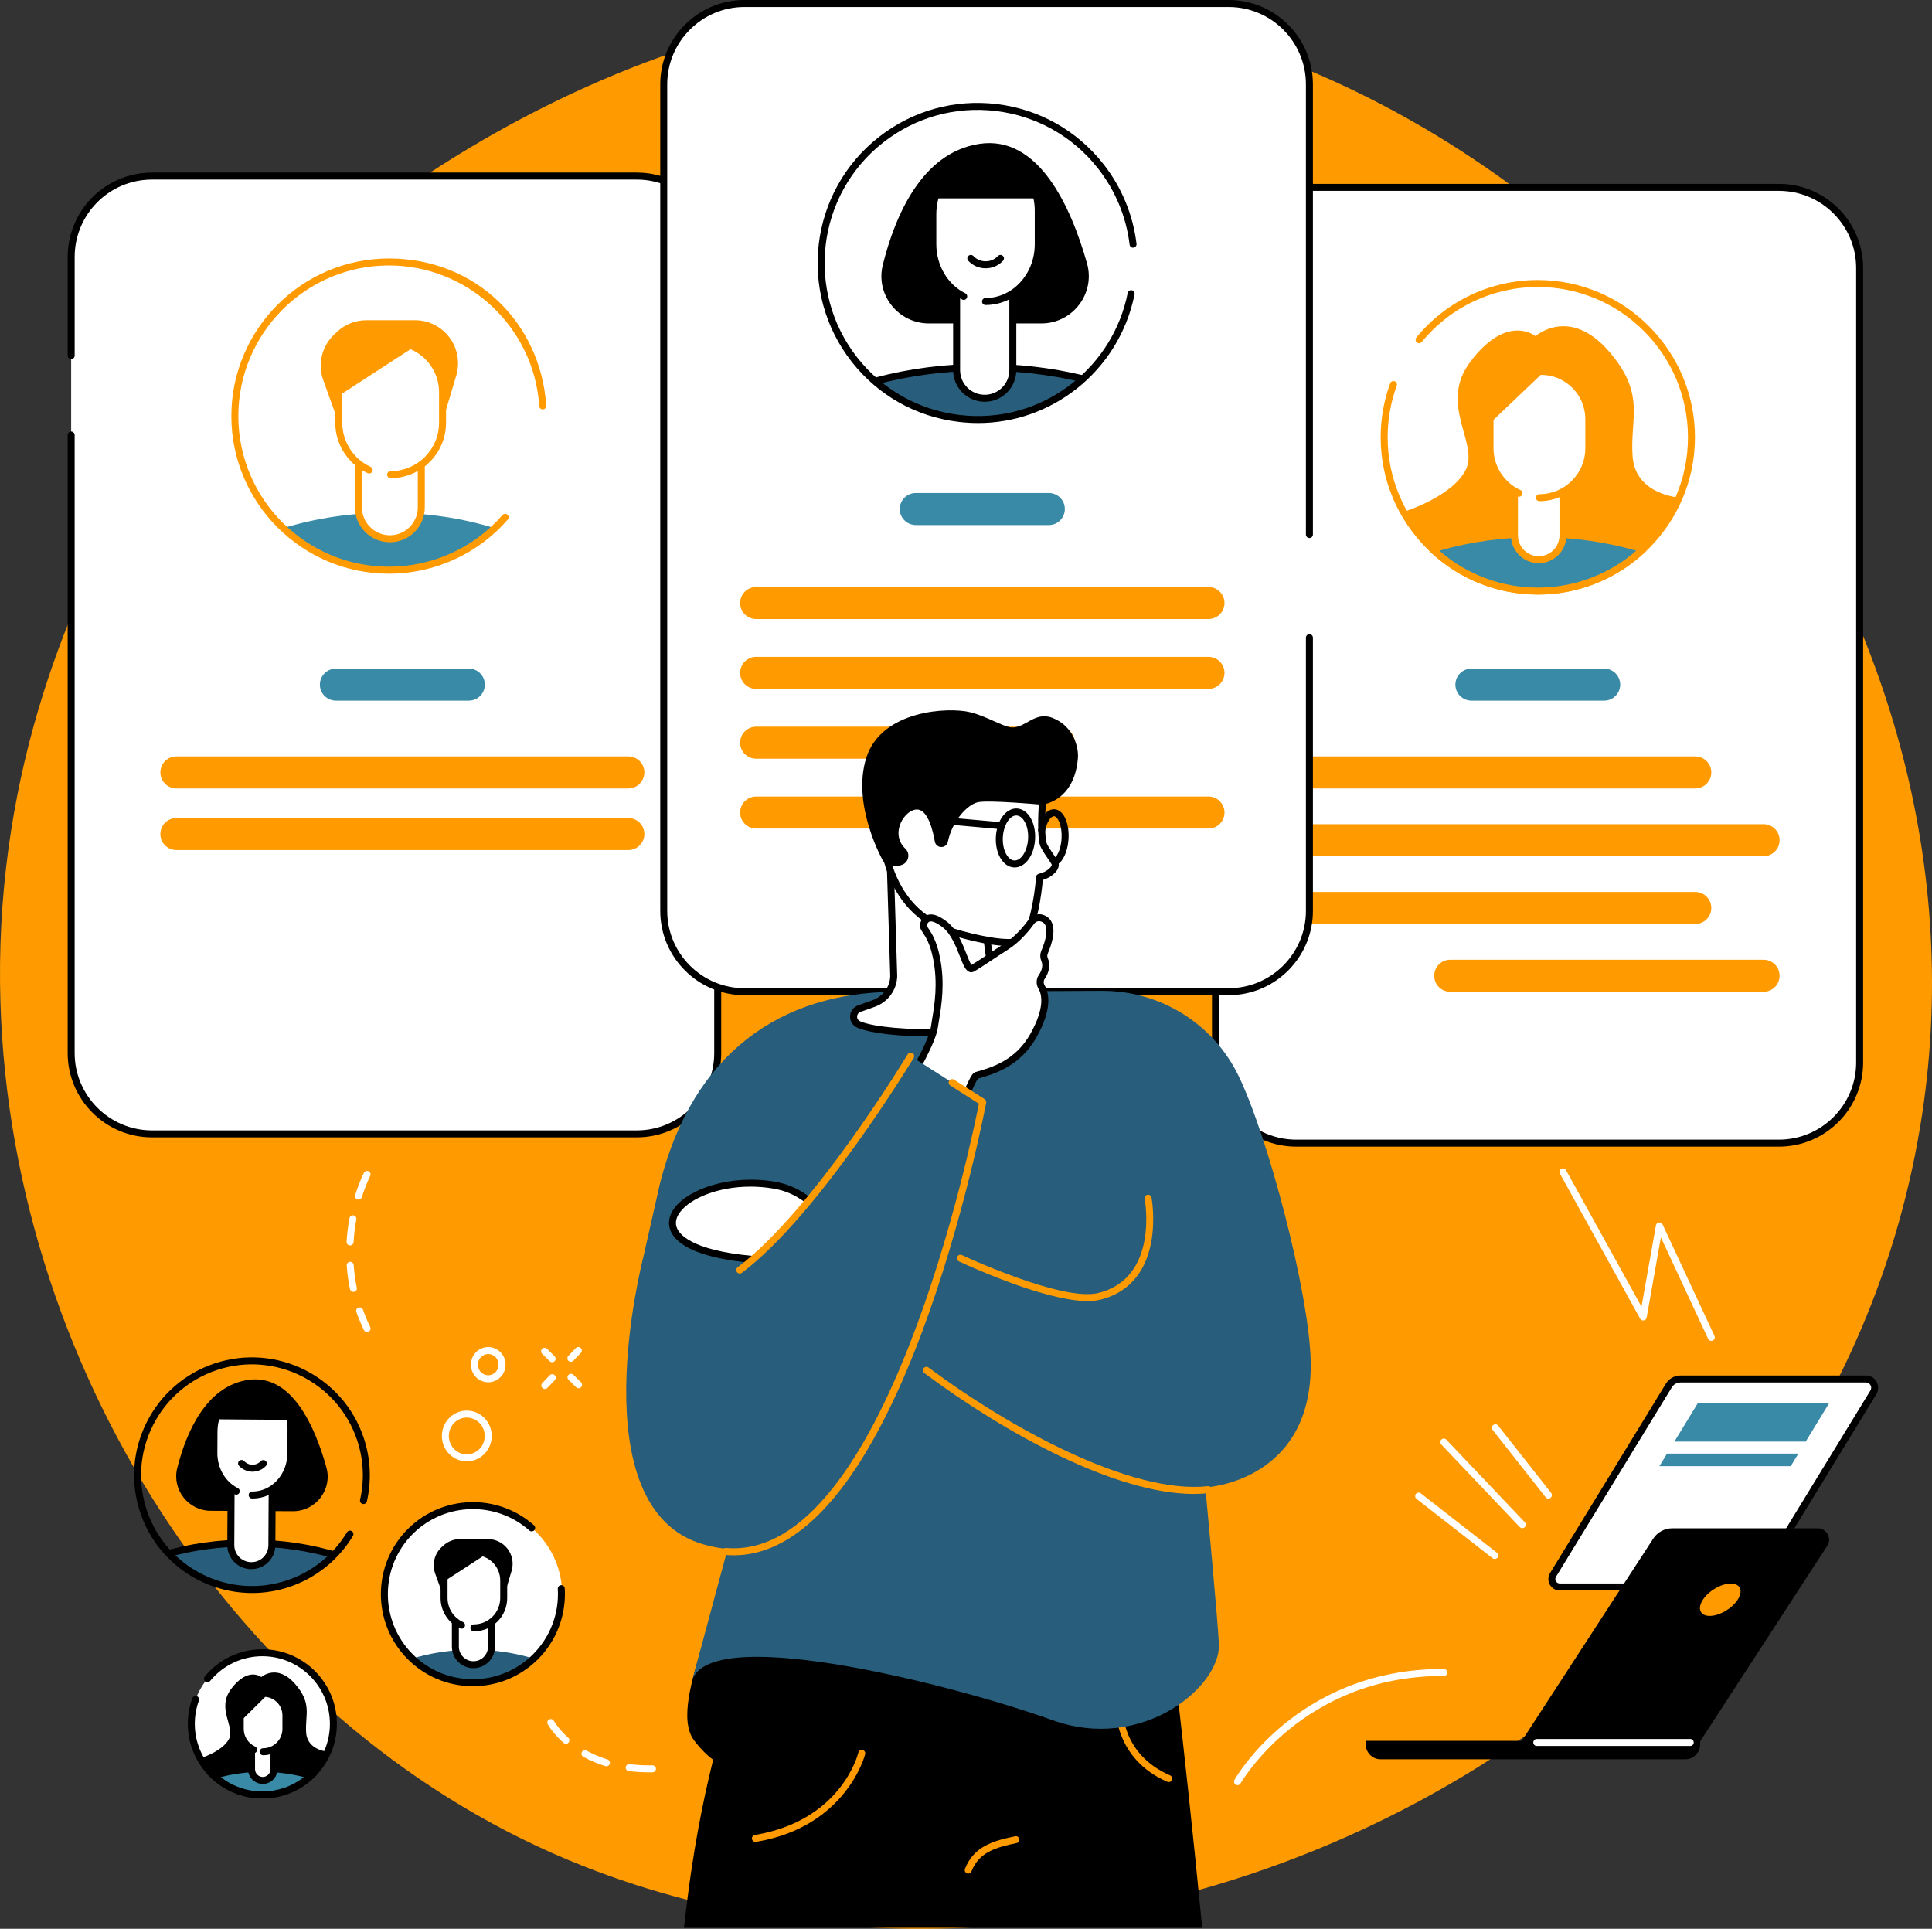
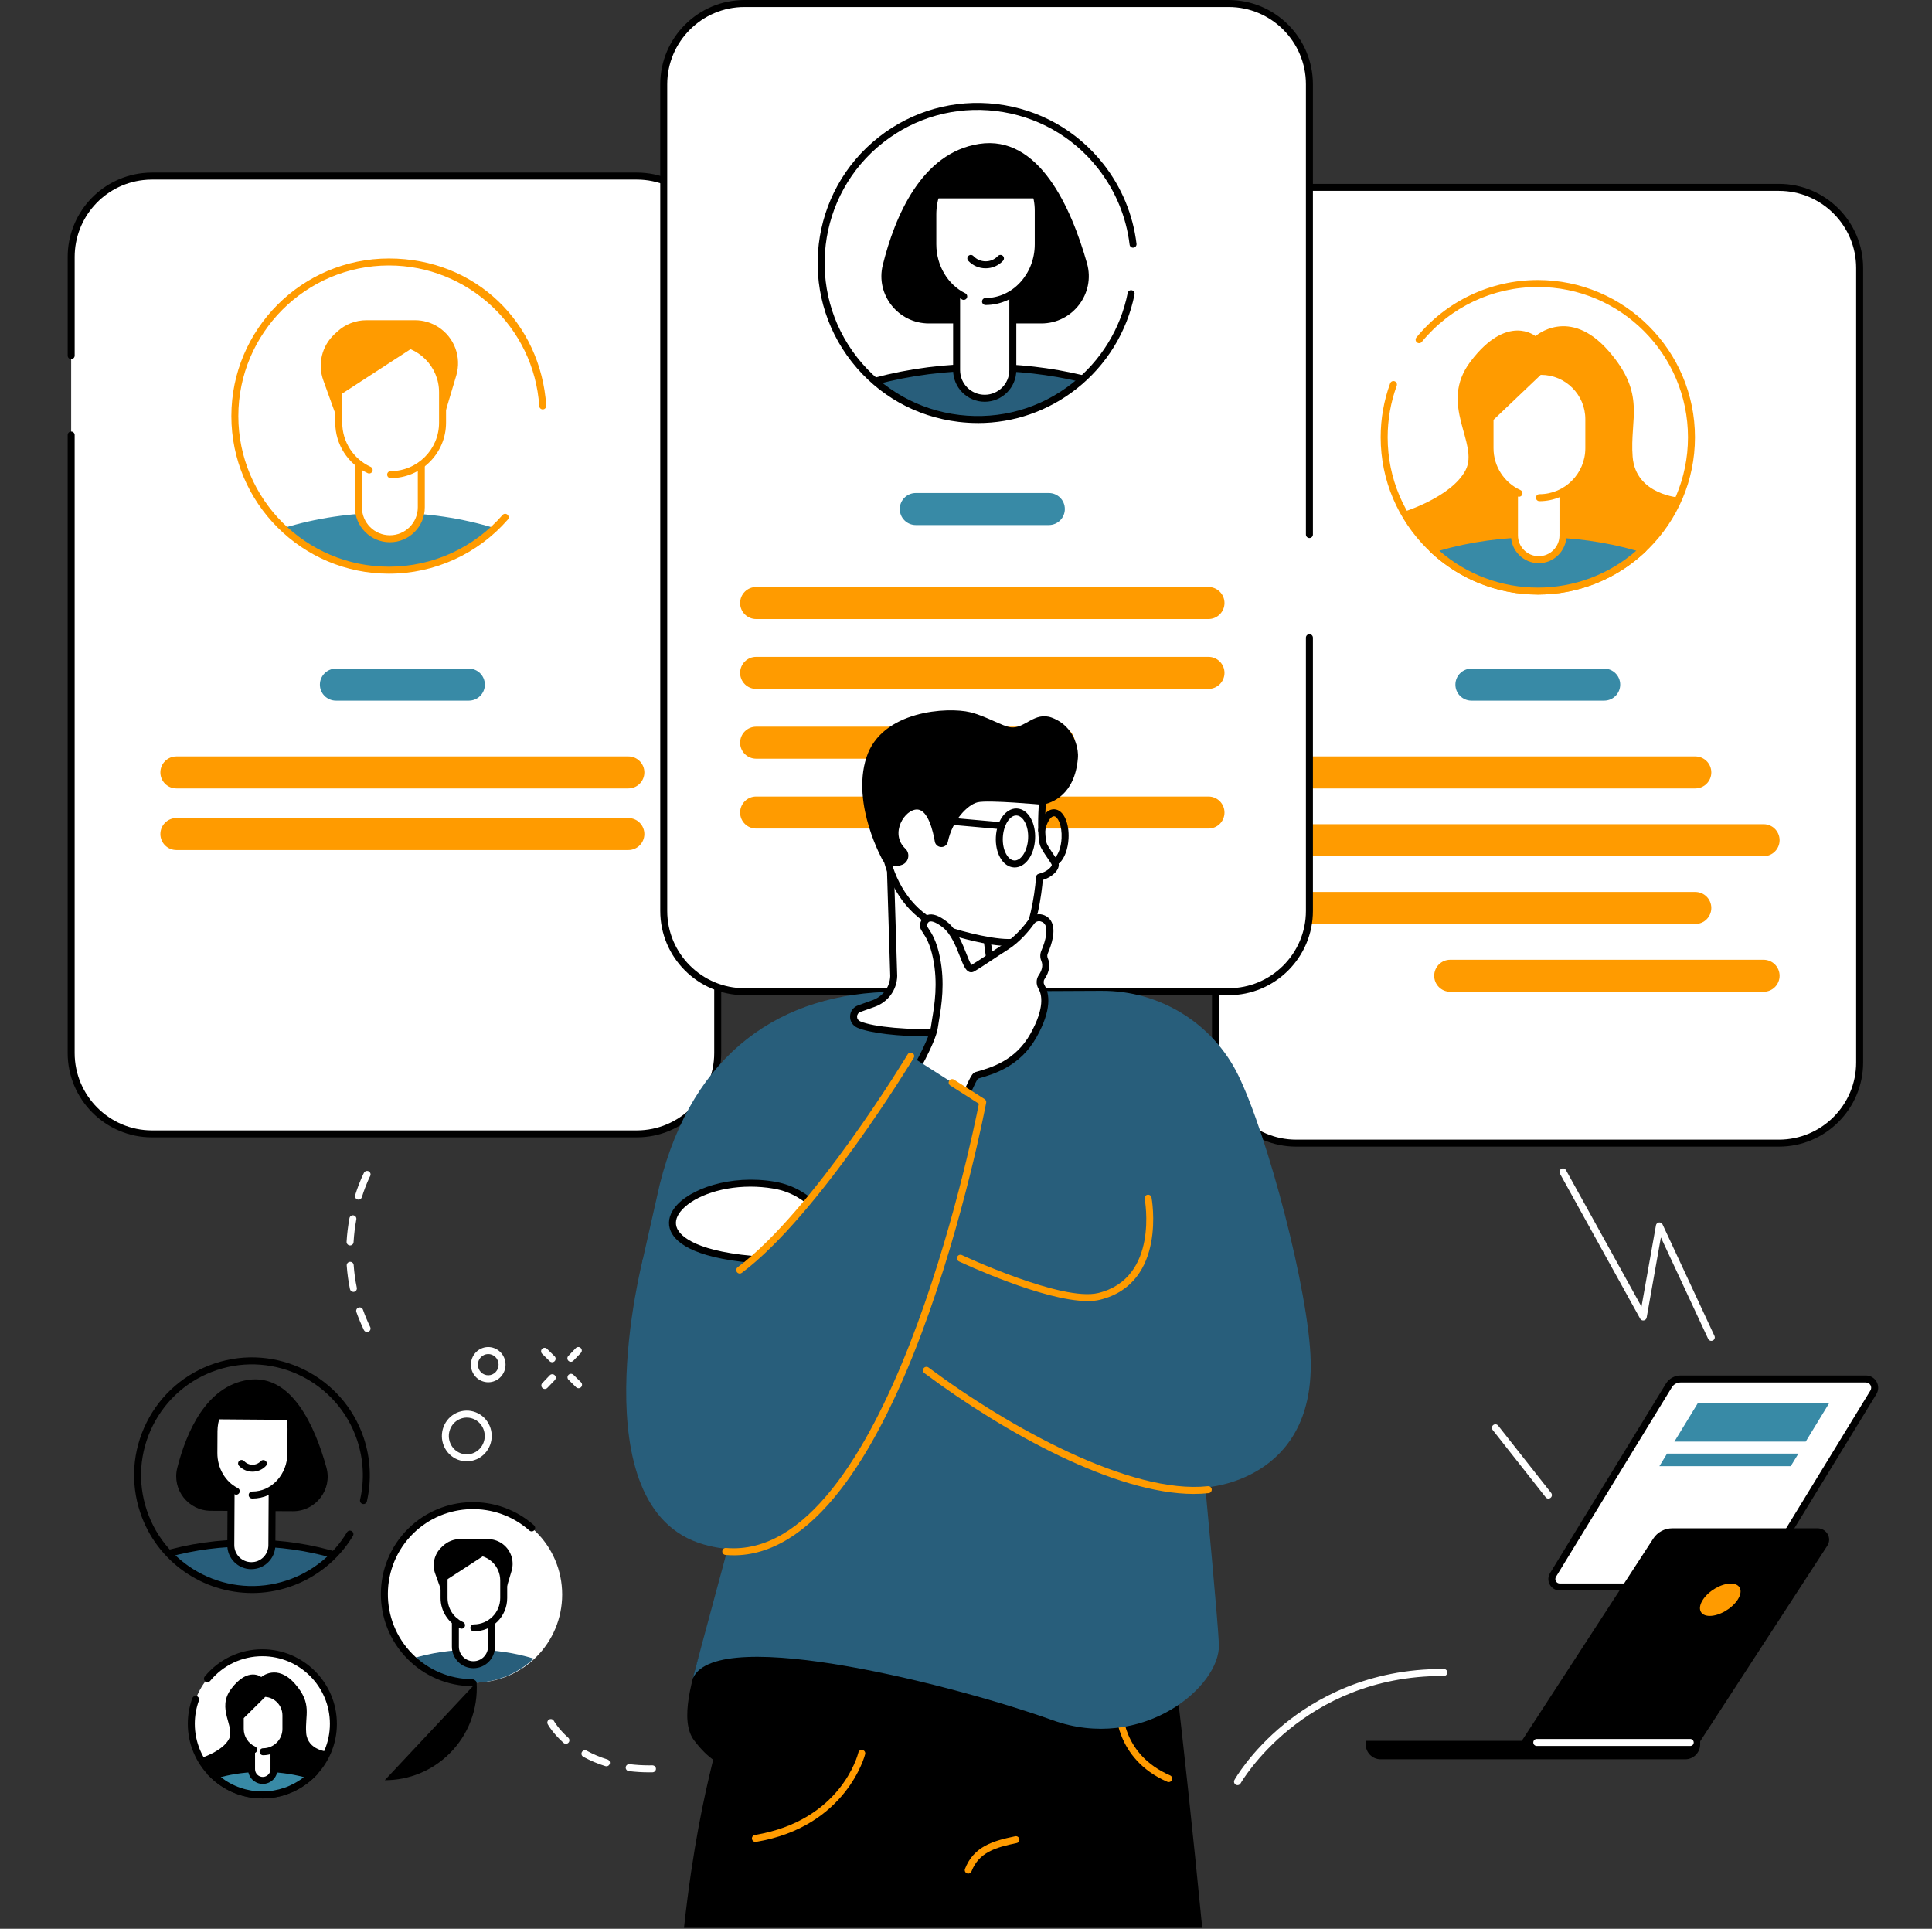
<svg xmlns="http://www.w3.org/2000/svg" id="Ebene_2" data-name="Ebene 2" viewBox="0 0 1360.73 1358.4">
  <rect x="0" y="0" width="1360.73" height="1358.4" fill="#333333" stroke="none" />
  <defs>
    <style> .cls-1 { clip-path: url(#clippath-11); } .cls-2 { clip-path: url(#clippath-2); } .cls-3 { clip-path: url(#clippath-13); } .cls-4, .cls-5, .cls-6, .cls-7, .cls-8, .cls-9 { stroke-width: 0px; } .cls-5 { fill: #388aa6; } .cls-10 { clip-path: url(#clippath-6); } .cls-6 { fill: none; } .cls-11 { clip-path: url(#clippath-7); } .cls-12 { clip-path: url(#clippath-1); } .cls-13 { clip-path: url(#clippath-4); } .cls-14 { clip-path: url(#clippath-12); } .cls-7 { fill: #fff; } .cls-8 { fill: #ff9b00; } .cls-15 { clip-path: url(#clippath-9); } .cls-16 { clip-path: url(#clippath); } .cls-17 { clip-path: url(#clippath-3); } .cls-9 { fill: #285e7b; } .cls-18 { clip-path: url(#clippath-8); } .cls-19 { clip-path: url(#clippath-5); } .cls-20 { clip-path: url(#clippath-10); } </style>
    <clipPath id="clippath">
      <rect class="cls-6" x="113.28" y="1086.41" width="126.62" height="33.15" />
    </clipPath>
    <clipPath id="clippath-1">
      <path class="cls-6" d="m177.81,1119.1c-44.58,0-80.71-36.13-80.71-80.71s36.14-80.71,80.71-80.71,80.71,36.14,80.71,80.71-36.14,80.71-80.71,80.71Z" />
    </clipPath>
    <clipPath id="clippath-2">
      <rect class="cls-6" x="108.51" y="1084.18" width="135.84" height="35.38" />
    </clipPath>
    <clipPath id="clippath-3">
      <path class="cls-6" d="m177.81,1119.1c-44.58,0-80.71-36.13-80.71-80.71s36.14-80.71,80.71-80.71,80.71,36.14,80.71,80.71-36.14,80.71-80.71,80.71Z" />
    </clipPath>
    <clipPath id="clippath-4">
      <rect class="cls-6" x="124.1" y="971.35" width="106.89" height="93.53" />
    </clipPath>
    <clipPath id="clippath-5">
      <path class="cls-6" d="m177.81,1119.1c-44.58,0-80.71-36.13-80.71-80.71s36.14-80.71,80.71-80.71,80.71,36.14,80.71,80.71-36.14,80.71-80.71,80.71Z" />
    </clipPath>
    <clipPath id="clippath-6">
      <rect class="cls-6" x="150.6" y="999.58" width="54.41" height="103.15" />
    </clipPath>
    <clipPath id="clippath-7">
      <path class="cls-6" d="m177.81,1119.1c-44.58,0-80.71-36.13-80.71-80.71s36.14-80.71,80.71-80.71,80.71,36.14,80.71,80.71-36.14,80.71-80.71,80.71Z" />
    </clipPath>
    <clipPath id="clippath-8">
      <rect class="cls-6" x="159.93" y="1046.32" width="34.66" height="59.39" />
    </clipPath>
    <clipPath id="clippath-9">
      <path class="cls-6" d="m177.81,1119.1c-44.58,0-80.71-36.13-80.71-80.71s36.14-80.71,80.71-80.71,80.71,36.14,80.71,80.71-36.14,80.71-80.71,80.71Z" />
    </clipPath>
    <clipPath id="clippath-10">
      <rect class="cls-6" x="167.15" y="1027.76" width="20.77" height="8.91" />
    </clipPath>
    <clipPath id="clippath-11">
      <path class="cls-6" d="m177.81,1119.1c-44.58,0-80.71-36.13-80.71-80.71s36.14-80.71,80.71-80.71,80.71,36.14,80.71,80.71-36.14,80.71-80.71,80.71Z" />
    </clipPath>
    <clipPath id="clippath-12">
      <rect class="cls-6" x="147.93" y="975.06" width="59.98" height="80.51" />
    </clipPath>
    <clipPath id="clippath-13">
      <path class="cls-6" d="m177.81,1119.1c-44.58,0-80.71-36.13-80.71-80.71s36.14-80.71,80.71-80.71,80.71,36.14,80.71,80.71-36.14,80.71-80.71,80.71Z" />
    </clipPath>
  </defs>
  <g id="Ebene_1-2" data-name="Ebene 1">
-     <path class="cls-8" d="m791.85,10.45C476.3-47.71,235.94,169.72,218.12,186.37,189.87,212.77-8.93,404.88.31,706.17c8.15,265.5,174.28,514.82,410.49,608.08,377.51,149.05,870.11-93.03,941.5-520.12C1413.68,426.86,1131.07,72.97,791.85,10.45" />
    <path class="cls-7" d="m50.12,741.59c0,31.47,25.51,56.97,56.97,56.97h341.42c31.47,0,56.97-25.51,56.97-56.97V180.98c0-31.47-25.5-56.97-56.97-56.97,0,0-345.92.14-348.12.39-28.31,3.32-50.27,27.39-50.27,56.58v560.61" />
    <path class="cls-4" d="m448.52,801.02H107.09c-32.77,0-59.43-26.65-59.43-59.43v-435.21c0-1.35,1.1-2.46,2.46-2.46s2.46,1.1,2.46,2.46v435.21c0,30.06,24.45,54.52,54.51,54.52h341.43c30.05,0,54.51-24.45,54.51-54.52V180.98c0-30.06-24.45-54.51-54.51-54.51H107.09c-2.15,0-4.3.12-6.4.37-27.43,3.21-48.1,26.49-48.1,54.14v69.48c0,1.35-1.1,2.46-2.46,2.46s-2.46-1.1-2.46-2.46v-69.48c0-30.15,22.55-55.52,52.45-59.03,2.29-.27,4.64-.41,6.98-.41h341.43c32.77,0,59.43,26.66,59.43,59.43v560.61c0,32.78-26.66,59.43-59.43,59.43" />
    <path class="cls-5" d="m330.21,493.44h-93.64c-6.22,0-11.27-5.05-11.27-11.27s5.05-11.28,11.27-11.28h93.64c6.23,0,11.27,5.05,11.27,11.28s-5.05,11.27-11.27,11.27" />
    <path class="cls-8" d="m442.56,555.27H124.23c-6.23,0-11.27-5.05-11.27-11.27s5.05-11.27,11.27-11.27h318.33c6.22,0,11.27,5.05,11.27,11.27s-5.05,11.27-11.27,11.27" />
    <path class="cls-8" d="m442.56,598.67H124.23c-6.23,0-11.27-5.05-11.27-11.27s5.05-11.27,11.27-11.27h318.33c6.22,0,11.27,5.05,11.27,11.27s-5.05,11.27-11.27,11.27" />
    <path class="cls-5" d="m199.49,371.97c19.44,18.34,45.62,29.61,74.46,29.61s55.02-11.27,74.45-29.61c-22.48-6.96-47.74-10.88-74.45-10.88s-51.98,3.92-74.46,10.88" />
    <path class="cls-8" d="m311.16,298.62l10.19-34.15c3.85-12.92-1.29-26.83-12.63-34.13-4.89-3.16-10.59-4.83-16.4-4.83h-34.25c-7.64,0-15.01,2.9-20.61,8.1l-1.88,1.74c-8.9,8.26-12,21.04-7.88,32.47l11.26,31.25,72.2-.45" />
    <path class="cls-7" d="m276.35,241.55h-37.91v56.18c0,11.61,4.92,21.94,14.76,28.64v30.93c0,12.23,9.9,22.13,22.13,22.13s22.13-9.91,22.13-22.13v-30.1c8.2-6.65,14.76-17.38,14.76-29.48v-21.54c0-19.51-16.36-34.64-35.87-34.64" />
    <path class="cls-8" d="m274.59,381.9c-13.56,0-24.6-11.03-24.6-24.6v-30.64c0-1.35,1.1-2.45,2.46-2.45s2.46,1.1,2.46,2.45v30.64c0,10.86,8.83,19.68,19.68,19.68s19.68-8.83,19.68-19.68v-29.38c0-1.36,1.1-2.46,2.46-2.46s2.46,1.1,2.46,2.46v29.38c0,13.57-11.03,24.6-24.6,24.6" />
    <path class="cls-8" d="m275.13,336.73c-1.35,0-2.46-1.1-2.46-2.46s1.1-2.46,2.46-2.46c18.8,0,34.1-15.29,34.1-34.09v-21.53c0-18.12-14.75-32.87-32.87-32.87h-35.31v54.4c0,13.34,7.84,25.52,19.98,31.05,1.23.56,1.78,2.02,1.22,3.25-.56,1.24-2.02,1.78-3.26,1.22-13.89-6.33-22.86-20.27-22.86-35.52v-56.87c0-1.35,1.1-2.45,2.46-2.45h37.77c20.84,0,37.79,16.95,37.79,37.79v21.53c0,21.5-17.51,39.01-39.02,39.01" />
    <path class="cls-8" d="m298.98,239.52l-59.05,38.35v-37s59.05-.46,59.05-1.36" />
    <path class="cls-8" d="m273.95,404.04c-61.21,0-111-49.79-111-111s49.79-111,111-111,106.96,45.53,110.76,103.65c.09,1.35-.94,2.53-2.3,2.62-1.35.07-2.52-.94-2.61-2.3-3.63-55.54-50.13-99.05-105.85-99.05-58.49,0-106.08,47.59-106.08,106.08s47.59,106.08,106.08,106.08c30.66,0,59.82-13.27,79.98-36.4.9-1.03,2.45-1.14,3.47-.24,1.03.89,1.13,2.45.24,3.47-21.1,24.21-51.61,38.09-83.7,38.09" />
    <path class="cls-7" d="m1252.96,805.09h-340.08c-31.37,0-56.8-25.44-56.8-56.81V188.77c0-31.38,25.44-56.8,56.8-56.8h340.08c31.37,0,56.8,25.43,56.8,56.8v559.52c0,31.37-25.44,56.81-56.8,56.81" />
    <path class="cls-4" d="m912.89,134.42c-29.97,0-54.34,24.37-54.34,54.34v559.52c0,29.97,24.37,54.34,54.34,54.34h340.07c29.97,0,54.35-24.38,54.35-54.34V188.76c0-29.97-24.38-54.34-54.35-54.34h-340.07Zm340.07,673.13h-340.07c-32.68,0-59.27-26.59-59.27-59.27V188.76c0-32.67,26.59-59.26,59.27-59.26h340.07c32.68,0,59.27,26.59,59.27,59.26v559.52c0,32.67-26.59,59.27-59.27,59.27" />
    <path class="cls-7" d="m974.87,307.97c0-59.82,48.45-108.31,108.22-108.31s108.22,48.49,108.22,108.31-48.45,108.32-108.22,108.32-108.22-48.5-108.22-108.32" />
    <path class="cls-8" d="m1083.09,418.73c-61.02,0-110.67-49.68-110.67-110.76,0-13.06,2.24-25.85,6.68-38.01.47-1.27,1.88-1.93,3.16-1.46,1.28.46,1.94,1.88,1.47,3.15-4.23,11.61-6.39,23.83-6.39,36.32,0,58.36,47.45,105.86,105.76,105.86s105.76-47.49,105.76-105.86-47.44-105.85-105.76-105.85c-31.74,0-61.52,14.08-81.71,38.65-.87,1.05-2.41,1.2-3.46.34-1.05-.86-1.2-2.41-.34-3.46,21.12-25.7,52.3-40.44,85.51-40.44,61.03,0,110.68,49.7,110.68,110.77s-49.65,110.76-110.68,110.76" />
    <path class="cls-8" d="m1081.45,236.71s-19.81-16.46-45.81,17.96c-22.95,30.37,6.45,57.59-3.44,76.5-9.87,18.91-43.37,29.23-43.37,29.23,0,0,10.75,21.49,24.06,30.95h141.29s29.2-31.81,29.2-40.83c0,0-31.35-1.72-33.49-28.8-2.16-27.08,9.78-43.97-16.96-74.57-27.7-31.67-51.47-10.43-51.47-10.43" />
    <path class="cls-5" d="m1008.85,386.74c19.39,18.3,45.49,29.54,74.25,29.54s54.86-11.24,74.24-29.54c-22.43-6.95-47.62-10.86-74.24-10.86s-51.82,3.91-74.25,10.86" />
    <path class="cls-8" d="m1013.73,387.85c19.27,16.78,43.73,25.98,69.36,25.98s50.1-9.2,69.36-25.98c-21.82-6.31-45.13-9.51-69.36-9.51s-47.53,3.2-69.36,9.51Zm69.36,30.89c-28.33,0-55.3-10.72-75.92-30.21-.64-.59-.91-1.49-.7-2.35.19-.84.83-1.53,1.66-1.79,23.48-7.28,48.71-10.97,74.97-10.97s51.49,3.69,74.97,10.97c.83.26,1.47.95,1.66,1.79.2.86-.06,1.75-.71,2.35-20.62,19.49-47.59,30.21-75.92,30.21" />
    <path class="cls-7" d="m1083.74,394.18c-9.44,0-17.08-7.65-17.08-17.09v-87.17h34.16v87.17c0,9.44-7.64,17.09-17.08,17.09" />
    <path class="cls-8" d="m1069.11,292.37v84.71c0,8.08,6.57,14.64,14.63,14.64s14.62-6.56,14.62-14.64v-84.71h-29.25Zm14.63,104.27c-10.77,0-19.54-8.77-19.54-19.56v-87.17c0-1.36,1.1-2.46,2.45-2.46h34.16c1.36,0,2.46,1.1,2.46,2.46v87.17c0,10.78-8.77,19.56-19.54,19.56" />
    <path class="cls-7" d="m1084.24,350.51c19.2,0,34.78-15.58,34.78-34.81v-20.5c0-18.59-15.05-33.65-33.62-33.65h-35.95v54.15c0,14.09,8.36,26.22,20.38,31.71l14.41,3.11" />
    <path class="cls-8" d="m1084.24,352.97c-1.36,0-2.46-1.11-2.46-2.46s1.1-2.46,2.46-2.46c17.82,0,32.32-14.52,32.32-32.36v-20.51c0-17.19-13.98-31.18-31.16-31.18h-33.5v51.69c0,12.66,7.45,24.22,18.95,29.46,1.23.57,1.79,2.03,1.22,3.26-.56,1.24-2.03,1.78-3.26,1.22-13.26-6.05-21.83-19.37-21.83-33.94v-54.16c0-1.35,1.11-2.45,2.47-2.45h35.95c19.89,0,36.08,16.19,36.08,36.1v20.51c0,20.56-16.71,37.28-37.25,37.28" />
    <path class="cls-8" d="m1086.38,262.83l-35.65,33.95v-35.24s35.65,2.15,35.65,1.29" />
    <path class="cls-8" d="m1194.03,555.27h-269.97c-6.22,0-11.27-5.05-11.27-11.27s5.05-11.27,11.27-11.27h269.97c6.22,0,11.27,5.04,11.27,11.26s-5.05,11.28-11.27,11.28" />
    <path class="cls-8" d="m1242.12,603.01h-318.06c-6.22,0-11.26-5.04-11.26-11.27s5.04-11.28,11.26-11.28h318.06c6.22,0,11.27,5.05,11.27,11.27s-5.05,11.28-11.27,11.28" />
    <path class="cls-8" d="m1194.03,650.74h-269.97c-6.22,0-11.27-5.05-11.27-11.27s5.05-11.27,11.27-11.27h269.97c6.22,0,11.27,5.05,11.27,11.27s-5.05,11.27-11.27,11.27" />
    <path class="cls-8" d="m1242.12,698.48h-220.73c-6.22,0-11.27-5.05-11.27-11.27s5.05-11.27,11.27-11.27h220.73c6.22,0,11.27,5.04,11.27,11.27s-5.05,11.27-11.27,11.27" />
    <path class="cls-5" d="m1129.86,493.44h-93.54c-6.22,0-11.27-5.04-11.27-11.27s5.05-11.27,11.27-11.27h93.54c6.23,0,11.27,5.04,11.27,11.26s-5.04,11.28-11.27,11.28" />
    <path class="cls-7" d="m922.24,641.54c0,31.42-25.47,56.9-56.9,56.9h-340.97c-31.42,0-56.9-25.48-56.9-56.9V59.35c0-31.43,25.47-56.9,56.9-56.9h340.97c31.43,0,56.9,25.47,56.9,56.9v582.18" />
    <path class="cls-4" d="m865.34,700.89h-340.97c-32.73,0-59.35-26.62-59.35-59.35V59.36c0-32.73,26.62-59.36,59.35-59.36h340.97c32.74,0,59.36,26.63,59.36,59.36v317.1c0,1.36-1.1,2.46-2.46,2.46s-2.47-1.1-2.47-2.46V59.36c0-30.02-24.42-54.44-54.43-54.44h-340.97c-30.02,0-54.44,24.43-54.44,54.44v582.18c0,30.02,24.42,54.44,54.44,54.44h340.97c30.02,0,54.43-24.42,54.43-54.44v-192.43c0-1.36,1.11-2.46,2.47-2.46s2.46,1.1,2.46,2.46v192.43c0,32.73-26.62,59.35-59.36,59.35" />
    <path class="cls-5" d="m738.7,369.78h-93.7c-6.23,0-11.28-5.05-11.28-11.28s5.05-11.28,11.28-11.28h93.7c6.24,0,11.28,5.05,11.28,11.28s-5.05,11.28-11.28,11.28" />
    <path class="cls-8" d="m851.14,435.98h-318.59c-6.23,0-11.28-5.05-11.28-11.28s5.05-11.28,11.28-11.28h318.59c6.23,0,11.28,5.06,11.28,11.28s-5.06,11.28-11.28,11.28" />
    <path class="cls-8" d="m851.14,485.17h-318.59c-6.23,0-11.28-5.05-11.28-11.29s5.05-11.27,11.28-11.27h318.59c6.23,0,11.28,5.05,11.28,11.27s-5.06,11.29-11.28,11.29" />
    <path class="cls-8" d="m745.81,534.34h-213.26c-6.23,0-11.28-5.05-11.28-11.27s5.05-11.28,11.28-11.28h213.26c6.23,0,11.28,5.05,11.28,11.28s-5.06,11.27-11.28,11.27" />
    <path class="cls-8" d="m851.14,583.53h-318.59c-6.23,0-11.28-5.05-11.28-11.27s5.05-11.29,11.28-11.29h318.59c6.23,0,11.28,5.05,11.28,11.29s-5.06,11.27-11.28,11.27" />
    <path class="cls-4" d="m654.22,227.78c-21.6,0-37.67-20.23-32.46-41.2,8.57-34.44,27.38-78.94,67.81-85.23,42.15-6.55,64.9,44.85,76.02,84.09,6.02,21.25-10.07,42.34-32.15,42.34h-79.21" />
    <path class="cls-9" d="m687.98,295.73c31.17-.77,52.04-7.48,74.5-28.67-25.98-8.05-38.82-8.41-69.68-8.41s-49.61,1.55-75.59,9.6c0,0,29.48,28.49,70.77,27.48" />
    <path class="cls-4" d="m616.64,270.83c-1.09,0-2.08-.73-2.37-1.82-.35-1.31.43-2.66,1.74-3.01,24.35-6.51,50.18-9.8,76.79-9.8,23.96,0,47.39,2.69,69.64,8,1.32.31,2.13,1.64,1.82,2.96-.31,1.32-1.65,2.13-2.96,1.82-21.88-5.22-44.93-7.87-68.5-7.87-26.18,0-51.59,3.25-75.52,9.64-.21.05-.43.08-.64.08" />
    <path class="cls-7" d="m693.55,280.48c-10.93,0-19.8-8.86-19.8-19.79v-118.52h39.59v118.52c0,10.93-8.87,19.79-19.8,19.79" />
    <path class="cls-4" d="m676.21,144.63v116.05c0,9.56,7.77,17.34,17.33,17.34s17.34-7.78,17.34-17.34v-116.05h-34.67Zm17.33,138.31c-12.27,0-22.25-9.99-22.25-22.26v-118.51c0-1.36,1.1-2.46,2.45-2.46h39.59c1.36,0,2.47,1.1,2.47,2.46v118.51c0,12.27-9.99,22.26-22.26,22.26" />
    <path class="cls-7" d="m678.76,208.75c-12.84-6.35-21.76-20.4-21.76-36.72v-21.05c0-23,17.18-41.66,38.37-41.66,19.81,0,35.89,17.45,35.89,38.97v23.74c0,22.27-16.63,40.32-37.13,40.32l-15.37-3.6" />
    <path class="cls-4" d="m694.12,214.81c-1.36,0-2.46-1.1-2.46-2.46s1.1-2.46,2.46-2.46c19.11,0,34.67-16.98,34.67-37.85v-23.74c0-20.14-14.99-36.51-33.42-36.51-19.8,0-35.91,17.58-35.91,39.2v21.05c0,14.84,8,28.39,20.39,34.51,1.22.6,1.72,2.08,1.11,3.3-.6,1.22-2.08,1.71-3.3,1.11-14.05-6.95-23.13-22.22-23.13-38.92v-21.05c0-24.33,18.32-44.12,40.83-44.12,21.14,0,38.34,18.59,38.34,41.43v23.74c0,23.59-17.75,42.78-39.58,42.78" />
    <path class="cls-4" d="m656.71,139.69h77.15s-1.54-15.24-15.35-25.43c-11.74-8.66-27.41-9.49-40.73-3.51-9.03,4.05-18.36,11.34-20.08,24.35l-.99,4.59" />
    <path class="cls-4" d="m694.2,188.96c-4.68,0-9.02-1.87-12.22-5.29-.93-.99-.89-2.55.1-3.47.99-.93,2.55-.88,3.48.1,2.27,2.41,5.33,3.73,8.64,3.73s6.37-1.32,8.64-3.73c.93-.98,2.48-1.04,3.48-.1.99.93,1.03,2.48.1,3.47-3.2,3.41-7.54,5.29-12.22,5.29" />
    <path class="cls-4" d="m688.76,297.93c-4.52,0-9.09-.27-13.66-.82-29.89-3.58-56.6-18.6-75.2-42.28-38.39-48.88-29.86-119.87,19.02-158.27,23.68-18.59,53.18-26.86,83.07-23.27s56.59,18.61,75.19,42.29c12.78,16.27,20.83,35.68,23.28,56.12.16,1.35-.79,2.57-2.15,2.73-1.34.18-2.57-.8-2.72-2.15-2.34-19.55-10.04-38.1-22.28-53.67-17.78-22.65-43.32-37-71.91-40.43-28.58-3.44-56.8,4.46-79.45,22.25-46.74,36.71-54.9,104.61-18.18,151.36,17.79,22.64,43.33,37,71.91,40.44,28.59,3.43,56.8-4.47,79.45-22.25,20.21-15.88,34.1-38.47,39.12-63.63.27-1.33,1.57-2.21,2.88-1.93,1.34.27,2.2,1.56,1.94,2.9-5.25,26.31-19.78,49.94-40.91,66.53-20.05,15.76-44.29,24.1-69.4,24.1" />
    <path class="cls-4" d="m677.15,1357.72h169.59c-13.64-140.53-26.73-242.5-26.73-242.5l-263.34-45.99-26.28,74.97c-7.87,22.71-18.65,56.28-28.7,97.59-5.54,22.8-13.75,59.16-19.95,115.93h195.41" />
    <path class="cls-8" d="m681.95,1319.55c-.3,0-.6-.05-.89-.17-1.27-.49-1.9-1.92-1.4-3.19,6.15-15.74,19.65-19.71,35.34-22.95,1.33-.28,2.63.58,2.91,1.91s-.58,2.63-1.92,2.9c-14.78,3.06-26.5,6.47-31.76,19.93-.37.97-1.31,1.57-2.29,1.57" />
    <path class="cls-8" d="m532.04,1297.24c-1.18,0-2.22-.85-2.42-2.05-.22-1.34.68-2.61,2.02-2.84,60.48-10.08,72.44-56.13,72.92-58.08.32-1.31,1.65-2.13,2.97-1.8,1.32.33,2.13,1.65,1.81,2.97-.12.51-13.11,51.15-76.9,61.77-.14.03-.27.04-.4.04" />
    <path class="cls-8" d="m823.14,1255.08c-.33,0-.66-.07-.98-.2-37.23-16.17-36.32-51.43-36.32-51.79.05-1.36,1.21-2.39,2.56-2.36,1.36.05,2.41,1.19,2.37,2.55-.05,1.32-.71,32.3,33.35,47.09,1.24.54,1.82,1.99,1.28,3.24-.4.93-1.31,1.47-2.25,1.47" />
    <path class="cls-4" d="m494.21,1160.07c-6.31,21.59-16.21,51.45-5.25,65.78,19.91,26.06,36.43,21.87,61,12.92,49.16-17.93,127.6-46.23,150.5-30.49l1.02-48.21h-207.27" />
    <path class="cls-9" d="m776.09,697.83c40.83-.19,78.13,22.89,95.99,59.36,20.7,42.25,49.9,152.82,51.05,201.11,1.99,84.4-71.95,89.16-74.14,89.28-.03,0-.05.02-.05.05.23,2.44,8.87,94.15,9.55,110.43,1.25,29.78-53.98,76.24-117.41,53.35-63.12-22.78-235.54-68.14-253.05-29.52-.03.06-.1.04-.08-.03l72.33-268.34s-.02-.07-.05-.07l-59.37,2.86s-.02,0-.03,0l-48.36-27.96s-.03-.03-.03-.05l12.25-54.24c23.26-92.67,85.5-135.18,165.82-135.56l145.59-.68" />
    <path class="cls-7" d="m585.67,904.84c-11.1-2.05-8.06-14.91-47.06-17.24-112.52-6.71-57.99-63.84,6.47-52.95,21.37,3.61,29.77,17.43,37.81,20.93,67.45,29.42,24.9,53.35,2.78,49.26" />
    <path class="cls-4" d="m528.57,835.73c-22.72,0-41.99,8.03-49.45,17.75-3.14,4.09-3.87,8.06-2.17,11.8,2.29,5,12.88,16.96,61.81,19.87,27,1.61,34.61,8.23,40.16,13.06,2.44,2.12,4.21,3.66,7.2,4.21,11.05,2.04,27.58-3.53,30.39-12.7,2.88-9.4-9.73-21.02-34.61-31.88-2.92-1.27-5.68-3.59-8.89-6.28-6.47-5.41-14.51-12.15-28.34-14.48-5.48-.93-10.89-1.35-16.11-1.35Zm62.5,72.04c-2.02,0-3.98-.17-5.84-.51-4.32-.8-6.85-3-9.53-5.35-5.02-4.36-11.9-10.35-37.22-11.86-47.25-2.81-61.97-13.92-65.99-22.74-2.45-5.37-1.48-11.35,2.74-16.83,10.07-13.11,39.11-23.52,70.28-18.27,15.14,2.57,24.12,10.08,30.67,15.57,2.92,2.44,5.44,4.56,7.71,5.55,35.67,15.56,39.99,29.16,37.34,37.82-3.15,10.27-17.67,16.62-30.15,16.62" />
    <path class="cls-7" d="m727.34,713.62c3.75-3.21,1.77-9.35-3.15-9.94l-7.63-.91c-8.2-.99-15.04-6.45-17.7-13.99l-12.56-92.82-25.77,9.22-34.11-16.87,3.05,99.18c-.25,8.65-5.89,16.29-14.23,19.27l-9.97,3.56c-5.25,1.88-5.5,8.99-.41,11.21,20.3,8.85,102.81,8.91,122.48-7.92" />
    <path class="cls-4" d="m727.34,713.63h.02-.02Zm-98.34-121.29l2.92,95.09c-.28,9.87-6.5,18.31-15.86,21.66l-9.97,3.56c-1.48.53-2.4,1.74-2.45,3.25-.05,1.5.78,2.76,2.2,3.38,18.69,8.15,100.92,8.71,119.9-7.52.96-.83,1.32-2.06.95-3.29-.31-1-1.2-2.15-2.79-2.34l-7.63-.92c-9.15-1.1-16.71-7.09-19.72-15.61-.06-.16-.09-.32-.12-.49l-12.15-89.8-22.93,8.2c-.62.22-1.31.18-1.92-.11l-30.43-15.05Zm26.03,137.61c-22.05,0-42.39-2.33-51.15-6.15-3.3-1.43-5.26-4.52-5.15-8.06.12-3.55,2.31-6.5,5.71-7.72l9.97-3.56c7.43-2.66,12.38-9.34,12.59-17.02l-3.05-99.04c-.03-.86.4-1.68,1.13-2.15s1.64-.52,2.42-.13l33.17,16.4,24.8-8.87c.69-.24,1.46-.17,2.1.22s1.06,1.04,1.16,1.77l12.54,92.56c2.44,6.62,8.39,11.26,15.59,12.13l7.63.92c3.31.4,5.95,2.61,6.91,5.8.94,3.11,0,6.34-2.45,8.45-12.04,10.3-44.49,14.45-73.91,14.45" />
    <path class="cls-7" d="m697.72,522.17c43.93,16.17,36.37,44.59,36.37,44.59-.55,7.82-.86,22.13.59,27.32,1.21,4.29,8.23,12.35,8.56,14.72.33,2.38-3.47,7.26-11.08,9,0,0-2.88,37.98-12.84,44.21-9.96,6.22-48.31-5.72-48.31-5.72l-6.45-2.59c-20.78-8.33-33.48-25.65-39.52-47.1,0,0-27.97-121.49,72.67-84.43" />
    <path class="cls-4" d="m671.84,653.97c14.43,4.47,39.65,10.03,46.18,5.95,6.49-4.06,10.62-28.11,11.7-42.31.08-1.07.85-1.97,1.91-2.21,6.38-1.46,9.17-5.28,9.17-6.3-.18-.66-1.87-3.13-3.12-4.95-2.27-3.3-4.61-6.72-5.36-9.41-1.74-6.22-1.08-22.43-.68-28.16,0-.16.03-.31.07-.46.28-1.06,6.27-26.52-34.84-41.66-26.19-9.64-45.6-9.13-57.69,1.51-24.78,21.82-11.87,79.48-11.74,80.06,6.25,22.18,19.42,37.91,38.04,45.37l6.36,2.56Zm38.1,12.25c-14.74,0-36.55-6.63-39.65-7.59-.06-.02-.13-.04-.19-.07l-6.45-2.58c-20.09-8.06-34.26-24.9-40.98-48.72-.6-2.6-13.73-61.22,13.25-84.97,13.55-11.94,34.63-12.76,62.65-2.44,43.13,15.88,38.61,44.1,37.96,47.25-.57,8.21-.78,21.69.52,26.31.54,1.91,2.84,5.26,4.69,7.97,2.44,3.55,3.71,5.47,3.94,7.07.54,3.82-3.8,9-11.21,11.27-.74,8.26-4.08,38.26-13.85,44.36-2.45,1.54-6.25,2.13-10.68,2.13" />
    <path class="cls-4" d="m683.26,501.59c11.54,2.82,22.83,10.03,28.8,10.67,9.62,1.03,16.57-11.32,28.73-6.84,10.68,3.94,16.69,13.03,18.21,23.29.26,1.71.32,3.52.16,5.45-2.25,25.93-18.48,31.43-25.07,32.6,0,0-38.14-3.53-45.58-1.72-6.96,1.68-17.72,12.51-20.95,27.91-.42,1.98-2.16,3.44-4.19,3.58-2.38.18-4.55-1.45-4.95-3.8-1.28-7.39-4.75-22.17-12.26-22.6-8.75-.51-19.9,16.79-8.46,27.63,3.53,3.34,2.35,9.42-2.16,11.23-3.74,1.5-8.44,1.6-13.52-2.51,0,0-22.58-39.58-11.81-72.99,10.77-33.4,57.67-35.65,73.04-31.9" />
    <path class="cls-4" d="m744.59,608.42c-.66,0-1.32-.26-1.8-.79-.92-.99-.87-2.55.13-3.48,2.59-2.4,4.46-7.82,4.76-13.83.22-4.27-.39-8.46-1.66-11.49-1.03-2.42-2.38-3.9-3.63-3.96-2.14-.09-5.08,3.74-6.34,10.37-.25,1.33-1.55,2.19-2.87,1.95-1.34-.25-2.21-1.54-1.96-2.87,1.71-8.99,6.15-14.63,11.42-14.36,3.26.17,6.08,2.65,7.9,6.96,1.58,3.74,2.32,8.59,2.05,13.65-.38,7.33-2.81,13.92-6.33,17.19-.47.44-1.07.65-1.67.65" />
    <path class="cls-4" d="m706.31,589.72c-.23,4.43.6,8.63,2.36,11.8.89,1.61,2.82,4.35,5.72,4.5,4.79.26,9.27-6.8,9.72-15.39.23-4.44-.6-8.62-2.35-11.79-.89-1.61-2.82-4.35-5.73-4.5-4.82-.32-9.27,6.8-9.72,15.39Zm8.33,21.22c-.17,0-.34,0-.51-.02-3.91-.2-7.39-2.7-9.78-7.05-2.18-3.95-3.23-9.08-2.95-14.41.59-11.39,6.86-20.07,14.38-20.07.17,0,.33.01.51.02,3.91.2,7.38,2.7,9.78,7.05,2.19,3.96,3.23,9.08,2.96,14.42-.58,11.38-6.86,20.06-14.38,20.06" />
    <path class="cls-4" d="m705.21,584c-.07,0-.15,0-.22,0l-41.92-3.76c-1.35-.11-2.34-1.31-2.22-2.66.12-1.36,1.31-2.36,2.67-2.23l41.91,3.75c1.35.12,2.35,1.31,2.22,2.67-.11,1.28-1.19,2.24-2.44,2.24" />
    <path class="cls-7" d="m638.39,764.81s16.32,25.6,31.02,21.08c7.73-2.37,15.26-27.62,18.34-28.52,9.86-2.87,28.62-7.55,40.15-28.14,10.76-19.22,8.42-29.49,5.64-34.21-1.28-2.18-1.25-4.87.16-6.96,2.07-3.04,4.06-7.63,1.98-12.36-.72-1.67-.66-3.57.05-5.24,2.74-6.36,7.8-21.01-2.04-23.9-2.67-.78-5.56.21-7.18,2.46-3.13,4.31-9.65,12.43-17.71,17.56-11.4,7.25-18.23,12.21-23.96,15.48-4.92,2.8-7.5-21.7-19.29-30.89-10.47-8.17-14.03-4.04-15.08-.2-1.05,3.83,5.44,5.36,9.13,23.62,4.33,21.36-.19,39.34-1.5,48.96-1.54,11.27-19.69,41.27-19.69,41.27" />
    <path class="cls-4" d="m641.3,764.75c4.98,7.28,17.43,21.86,27.39,18.79,3.68-1.13,8.57-11.64,11.48-17.91,3.44-7.4,4.74-9.99,6.9-10.61l1.24-.36c10.05-2.9,26.87-7.74,37.43-26.61,10.33-18.46,7.99-27.83,5.67-31.76-1.8-3.06-1.7-6.73.24-9.59,1.71-2.52,3.39-6.29,1.76-10-.97-2.23-.96-4.85.05-7.19,3.35-7.82,4.41-14.5,2.82-17.89-.65-1.36-1.69-2.22-3.3-2.69-1.66-.48-3.47.12-4.49,1.54-3.26,4.5-9.99,12.86-18.38,18.19-4.95,3.16-9,5.85-12.56,8.21-4.59,3.05-8.21,5.45-11.51,7.34-1.03.58-2.2.7-3.28.32-2.78-.98-4.33-4.94-6.68-10.93-2.63-6.72-6.25-15.93-12.07-20.48-5.81-4.52-8.44-4.36-9.3-4.07-1.07.35-1.62,1.6-1.88,2.58-.11.41.28,1.05,1.33,2.65,2.06,3.11,5.5,8.33,7.83,19.84,3.72,18.35,1.08,34.12-.65,44.55-.33,1.95-.62,3.7-.83,5.23-1.41,10.38-15.62,34.81-19.22,40.86Zm24.55,24.14c-14.83,0-28.88-21.73-29.52-22.75-.51-.79-.52-1.79-.03-2.59.18-.3,17.9-29.68,19.35-40.33.21-1.57.51-3.37.84-5.37,1.69-10.08,4.23-25.31.69-42.78-2.15-10.56-5.14-15.09-7.12-18.09-1.44-2.18-2.68-4.06-1.97-6.65.82-3.02,2.63-5.13,5.08-5.94,3.62-1.2,8.15.37,13.89,4.84,6.88,5.38,10.78,15.32,13.62,22.57,1.1,2.81,2.56,6.53,3.53,7.79,3-1.75,6.4-4.01,10.63-6.81,3.59-2.38,7.65-5.09,12.64-8.26,7.71-4.9,13.99-12.71,17.05-16.93,2.24-3.09,6.2-4.45,9.85-3.37,2.94.86,5.13,2.69,6.36,5.32,2.88,6.12.1,15.3-2.75,21.92-.47,1.1-.49,2.29-.06,3.27,2,4.56,1.24,9.66-2.19,14.73-.87,1.28-.9,2.94-.08,4.34,3.48,5.93,5.34,17.1-5.62,36.66-11.55,20.64-30.29,26.04-40.36,28.94l-.89.26c-.87,1.01-2.69,4.9-4.16,8.07-4.95,10.64-9.15,18.9-14.5,20.55-1.43.44-2.86.64-4.29.64" />
    <path class="cls-9" d="m692.17,776.14l-49.42-31.49s-66.81,108.02-117.41,144.69c-24.63,17.85-72.42-3.13-72.42-3.13,0,0-45.88,176.31,42.67,201.52,147.52,41.99,196.58-311.59,196.58-311.59" />
    <path class="cls-8" d="m840.86,1052.16c-55.47,0-133.24-42.96-189.82-85.11-1.09-.81-1.31-2.35-.51-3.44.81-1.09,2.36-1.31,3.44-.51,56.75,42.27,142.34,89.5,196.75,83.61,1.33-.15,2.57.82,2.71,2.18.15,1.35-.82,2.57-2.17,2.71-3.36.37-6.84.55-10.4.55" />
    <path class="cls-8" d="m766.03,916.3c-30.99,0-87.97-26.68-90.62-27.92-1.23-.58-1.75-2.04-1.18-3.28.58-1.23,2.04-1.75,3.27-1.17.7.33,70.38,32.97,96.05,26.69,43-10.53,32.77-65.73,32.66-66.29-.26-1.33.61-2.62,1.94-2.88,1.32-.27,2.62.61,2.88,1.95.11.6,11.18,60.36-36.32,71.99-2.55.64-5.48.92-8.69.92" />
    <path class="cls-8" d="m521.01,896.93c-.75,0-1.49-.34-1.97-.99-.82-1.08-.59-2.63.49-3.44,53.18-39.75,119.14-148.89,119.79-149.99.7-1.17,2.21-1.54,3.37-.84,1.17.7,1.55,2.2.84,3.37-.67,1.11-67.12,111.08-121.06,151.4-.44.33-.96.49-1.47.49" />
    <path class="cls-8" d="m516.73,1095.37c-1.92,0-3.84-.08-5.76-.25-1.35-.12-2.36-1.31-2.24-2.67.12-1.35,1.3-2.37,2.66-2.23,112.23,9.61,173.16-288,178.05-312.9l-20.14-12.82c-1.15-.72-1.49-2.25-.76-3.39.73-1.15,2.25-1.48,3.39-.76l21.55,13.73c.85.54,1.28,1.54,1.1,2.53-.16.82-15.62,82.85-45.58,162.56-17.64,46.93-36.8,83.92-56.95,109.93-23.79,30.74-49.11,46.28-75.33,46.28" />
    <path class="cls-7" d="m134.74,1214.05c0-27.65,22.4-50.07,50.03-50.07s50.03,22.42,50.03,50.07-22.4,50.08-50.03,50.08-50.03-22.42-50.03-50.08" />
    <path class="cls-4" d="m184.77,1266.59c-28.94,0-52.49-23.57-52.49-52.53,0-6.19,1.07-12.25,3.17-18.02.47-1.28,1.87-1.93,3.15-1.47,1.28.47,1.94,1.87,1.47,3.16-1.91,5.22-2.87,10.72-2.87,16.33,0,26.26,21.34,47.62,47.57,47.62s47.58-21.36,47.58-47.62-21.34-47.62-47.58-47.62c-14.28,0-27.67,6.34-36.76,17.39-.86,1.05-2.41,1.2-3.46.34-1.05-.86-1.2-2.41-.34-3.46,10.02-12.19,24.8-19.18,40.56-19.18,28.95,0,52.5,23.57,52.5,52.54s-23.55,52.53-52.5,52.53" />
    <path class="cls-5" d="m150.45,1250.47c8.96,8.46,21.03,13.66,34.32,13.66s25.37-5.2,34.32-13.66c-10.36-3.21-22.01-5.02-34.32-5.02s-23.96,1.81-34.32,5.02" />
    <path class="cls-7" d="m185.07,1253.92c-4.36,0-7.9-3.55-7.9-7.91v-40.3h15.79v40.3c0,4.36-3.54,7.91-7.89,7.91" />
    <path class="cls-4" d="m215.65,1220.42c-.99-12.52,4.52-20.34-7.84-34.48-12.81-14.65-23.8-4.82-23.8-4.82,0,0-9.16-7.61-21.18,8.29-10.61,14.05,2.98,26.63-1.59,35.38-4.57,8.74-20.06,13.51-20.06,13.51,0,0,4.97,9.93,11.12,14.3h65.32s13.5-14.7,13.5-18.88c0,0-14.49-.8-15.49-13.31" />
    <path class="cls-5" d="m150.45,1250.47c8.96,8.46,21.03,13.66,34.32,13.66s25.37-5.2,34.32-13.66c-10.36-3.21-22.01-5.02-34.32-5.02s-23.96,1.81-34.32,5.02" />
    <path class="cls-4" d="m155.5,1251.58c8.34,6.53,18.58,10.1,29.27,10.1s20.93-3.56,29.27-10.1c-9.26-2.44-19.09-3.67-29.27-3.67s-20.01,1.23-29.27,3.67Zm29.27,15.01c-13.43,0-26.23-5.08-36.01-14.32l-3.06-2.9,4.02-1.24c10.98-3.41,22.77-5.14,35.05-5.14s24.07,1.73,35.05,5.14l4.02,1.24-3.06,2.9c-9.78,9.24-22.57,14.32-36.01,14.32" />
    <path class="cls-7" d="m185.84,1192.6h-.55l-16.07,16.17v8.87c0,5.92,3.2,11.09,7.96,13.88v14.5c0,4.36,3.54,7.91,7.9,7.91s7.89-3.55,7.89-7.91v-14.23c5.01-2.73,8.41-8.04,8.41-14.15v-9.48c0-8.6-6.96-15.56-15.54-15.56" />
    <path class="cls-4" d="m185.07,1256.38c-5.71,0-10.36-4.65-10.36-10.37v-14.06c0-1.35,1.1-2.46,2.46-2.46s2.46,1.1,2.46,2.46v14.06c0,3,2.44,5.45,5.44,5.45s5.44-2.45,5.44-5.45v-13.81c0-1.36,1.1-2.45,2.46-2.45s2.46,1.09,2.46,2.45v13.81c0,5.72-4.65,10.37-10.36,10.37" />
    <path class="cls-4" d="m185.3,1236.18c-1.36,0-2.46-1.1-2.46-2.46s1.1-2.46,2.46-2.46c7.51,0,13.62-6.11,13.62-13.64v-9.48c0-6.9-5.29-12.57-12.11-13.06l-15.14,14.97v7.57c0,5.33,3.13,10.21,7.99,12.42,1.24.57,1.78,2.02,1.22,3.26-.56,1.23-2.02,1.78-3.26,1.22-6.6-3.01-10.86-9.64-10.86-16.9v-8.59c0-.66.26-1.29.73-1.75l16.62-16.44c.65-.64,1.61-.72,2.52-.69,9.65.41,17.21,8.32,17.21,18v9.48c0,10.23-8.32,18.55-18.54,18.55" />
    <path class="cls-7" d="m271.94,1123c0-34.27,27.76-62.06,62-62.06s62,27.78,62,62.06-27.76,62.05-62,62.05-62-27.77-62-62.05" />
    <path class="cls-9" d="m290.3,1168.12c11.17,10.54,26.22,17.01,42.79,17.01s31.62-6.47,42.79-17.01c-12.92-4-27.44-6.25-42.79-6.25s-29.86,2.24-42.79,6.25" />
    <path class="cls-4" d="m353.06,1086.74c-2.81-1.81-6.08-2.77-9.42-2.77h-19.68c-4.39,0-8.62,1.67-11.84,4.65l-1.08,1c-5.11,4.75-6.89,12.09-4.53,18.66l6.47,17.96,41.48-.26,5.86-19.63c2.21-7.42-.74-15.41-7.26-19.61" />
    <path class="cls-7" d="m342.81,1094.57c-.09-.04-.27-.11-.27-.11l-29.77,19.33v11.67c0,6.67,3.12,12.61,7.97,16.45v17.77c0,7.03,5.69,12.73,12.72,12.73s12.72-5.7,12.72-12.73v-17.31c5.2-3.82,8.59-9.97,8.59-16.92v-12.38c0-8.24-4.91-15.32-11.96-18.51" />
    <path class="cls-4" d="m333.76,1148.93c-1.35,0-2.46-1.1-2.46-2.46s1.1-2.46,2.46-2.46c10.23,0,18.55-8.32,18.55-18.54v-12.38c0-9.83-8-17.83-17.84-17.83h-19.25v30.21c0,7.25,4.27,13.88,10.87,16.89,1.23.56,1.78,2.02,1.22,3.26-.56,1.23-2.02,1.78-3.26,1.22-8.35-3.8-13.75-12.19-13.75-21.36v-32.67c0-1.36,1.1-2.46,2.46-2.46h21.71c12.55,0,22.75,10.21,22.75,22.75v12.38c0,12.94-10.52,23.46-23.46,23.46" />
-     <path class="cls-4" d="m333.07,1187.55h-.45c-17.31-.12-33.55-6.98-45.71-19.3-25.1-25.45-24.83-66.58.62-91.68,24.24-23.92,63.14-24.95,88.56-2.33,1.02.91,1.1,2.46.2,3.47-.9,1.01-2.46,1.11-3.47.2-23.49-20.89-59.44-19.94-81.84,2.16-23.51,23.2-23.77,61.21-.57,84.72,11.24,11.39,26.24,17.72,42.24,17.83h.42c15.85,0,30.77-6.11,42.06-17.26,12.33-12.16,18.79-29.06,17.72-46.36-.08-1.36.95-2.52,2.3-2.6s2.52.94,2.61,2.3c1.15,18.72-5.84,37-19.18,50.16-12.22,12.05-28.36,18.68-45.51,18.68" />
+     <path class="cls-4" d="m333.07,1187.55h-.45c-17.31-.12-33.55-6.98-45.71-19.3-25.1-25.45-24.83-66.58.62-91.68,24.24-23.92,63.14-24.95,88.56-2.33,1.02.91,1.1,2.46.2,3.47-.9,1.01-2.46,1.11-3.47.2-23.49-20.89-59.44-19.94-81.84,2.16-23.51,23.2-23.77,61.21-.57,84.72,11.24,11.39,26.24,17.72,42.24,17.83h.42s2.52.94,2.61,2.3c1.15,18.72-5.84,37-19.18,50.16-12.22,12.05-28.36,18.68-45.51,18.68" />
    <path class="cls-4" d="m333.45,1174.87c-8.37,0-15.18-6.81-15.18-15.18v-17.77c0-1.35,1.1-2.45,2.46-2.45s2.46,1.1,2.46,2.45v17.77c0,5.66,4.6,10.27,10.26,10.27s10.26-4.61,10.26-10.27v-16.87c0-1.35,1.1-2.46,2.46-2.46s2.45,1.1,2.45,2.46v16.87c0,8.38-6.81,15.18-15.18,15.18" />
    <g class="cls-16">
      <g class="cls-12">
        <path class="cls-9" d="m113.57,1095.57c16.32,15.57,38.38,25.19,62.72,25.32,24.34.13,46.49-9.27,62.98-24.66-18.95-5.98-40.25-9.39-62.8-9.51-22.54-.12-43.88,3.07-62.89,8.85" />
      </g>
    </g>
    <g class="cls-2">
      <g class="cls-17">
        <path class="cls-4" d="m118.47,1096.7c16.08,13.93,36.45,21.62,57.83,21.73.15,0,.31,0,.47,0,21.2,0,41.47-7.47,57.58-21.12-18.21-5.29-37.67-8.03-57.9-8.14-20.2-.1-39.71,2.43-57.98,7.53Zm58.3,26.65h-.49c-24.08-.12-46.95-9.36-64.4-25.99l-3.05-2.91,4.03-1.22c19.94-6.07,41.35-9.11,63.62-8.96,22.27.11,43.65,3.35,63.52,9.63l4.01,1.26-3.08,2.88c-17.5,16.33-40.28,25.32-64.17,25.32" />
      </g>
    </g>
    <g class="cls-13">
      <g class="cls-19">
        <path class="cls-4" d="m229.9,1033.53c-7.96-28.7-24.39-66.33-55.2-61.7-29.55,4.44-43.46,36.87-49.85,61.99-3.88,15.29,7.77,30.13,23.55,30.21l57.85.3c16.13.09,27.97-15.25,23.64-30.8" />
      </g>
    </g>
    <g class="cls-10">
      <g class="cls-11">
        <path class="cls-7" d="m204.41,1000.2c-.01-.07-.04-.21-.04-.21l-52.53-.4-.03.12c-.69,2.61-1.07,5.38-1.08,8.23l-.08,15.38c-.06,10.29,4.76,19.38,12.11,24.68l-.21,40.14c-.04,7.98,6.4,14.49,14.39,14.54,7.99.03,14.49-6.4,14.53-14.39l.21-39.55c7.87-5.12,13.16-14.44,13.22-25.12l.09-17.35c.02-2.08-.18-4.11-.56-6.07" />
      </g>
    </g>
    <g class="cls-18">
      <g class="cls-15">
        <path class="cls-4" d="m177.01,1105.13h-.09c-4.52-.02-8.76-1.8-11.94-5.02-3.18-3.21-4.92-7.46-4.89-11.99l.21-38.95c0-1.35,1.1-2.44,2.46-2.44h.01c1.36,0,2.46,1.11,2.45,2.47l-.2,38.94c-.04,6.62,5.32,12.03,11.94,12.06,6.66.1,12.03-5.31,12.06-11.93l.21-39.1c0-1.35,1.1-2.44,2.45-2.44h.02c1.36.01,2.45,1.11,2.45,2.47l-.2,39.09c-.05,9.29-7.63,16.83-16.92,16.83" />
      </g>
    </g>
    <g class="cls-20">
      <g class="cls-1">
        <path class="cls-4" d="m177.83,1036.49h-.06c-3.56-.02-7-1.52-9.42-4.13-.93-.99-.87-2.55.12-3.47,1-.93,2.56-.86,3.48.13,1.53,1.63,3.6,2.55,5.84,2.56h.04c2.23,0,4.31-.9,5.85-2.53.93-.98,2.49-1.02,3.47-.08.99.93,1.03,2.48.1,3.47-2.48,2.61-5.83,4.05-9.42,4.05" />
      </g>
    </g>
    <g class="cls-14">
      <g class="cls-3">
        <path class="cls-4" d="m177.74,1055.38h-.15c-1.35-.01-2.45-1.11-2.45-2.47.01-1.36,1.11-2.45,2.46-2.45.05,0,.09,0,.14,0,6.5,0,12.64-2.75,17.28-7.74,4.73-5.08,7.36-11.88,7.39-19.12l.09-17.35c.04-6.98-2.43-13.55-6.93-18.5-4.45-4.89-10.38-7.6-16.68-7.63-6.72,0-13.2,2.82-18.05,8.03-4.9,5.26-7.62,12.3-7.66,19.81l-.08,15.38c-.05,10.59,5.59,20.28,14.39,24.69,1.22.61,1.71,2.09,1.1,3.3-.61,1.22-2.09,1.71-3.3,1.1-10.46-5.24-17.18-16.66-17.12-29.1l.08-15.38c.05-8.74,3.23-16.96,8.98-23.14,5.76-6.19,13.4-9.59,21.53-9.59h.16c7.7.04,14.9,3.32,20.29,9.24,5.34,5.86,8.26,13.61,8.22,21.84l-.09,17.34c-.05,8.49-3.14,16.45-8.71,22.45-5.59,6-13,9.31-20.89,9.31" />
      </g>
    </g>
    <path class="cls-4" d="m177.53,1121.94c-34.75,0-67.21-22.01-78.79-56.74-7.01-21.03-5.42-43.53,4.49-63.36,9.91-19.83,26.95-34.61,47.98-41.62,43.41-14.47,90.51,9.06,104.98,52.47,4.82,14.45,5.58,29.9,2.21,44.68-.3,1.32-1.62,2.16-2.95,1.85-1.32-.31-2.15-1.62-1.85-2.95,3.18-13.89,2.46-28.42-2.08-42.02-13.62-40.84-57.92-62.97-98.76-49.36-19.78,6.6-35.81,20.5-45.14,39.16-9.32,18.65-10.83,39.82-4.23,59.6,13.62,40.84,57.92,62.98,98.76,49.36,17.65-5.88,32.64-17.9,42.21-33.82.7-1.17,2.21-1.55,3.37-.84,1.17.69,1.54,2.21.84,3.37-10.17,16.93-26.11,29.71-44.87,35.96-8.67,2.9-17.51,4.27-26.19,4.27" />
    <path class="cls-7" d="m1230.25,1117.69h-131.67c-4.36,0-7.03-4.77-4.75-8.48l81.59-133.44c1.74-2.84,4.84-4.58,8.18-4.58h130.59c4.83,0,7.79,5.3,5.29,9.41l-81.03,132.51c-1.74,2.85-4.84,4.59-8.19,4.59" />
    <path class="cls-4" d="m1183.59,973.64c-2.47,0-4.8,1.31-6.08,3.41l-81.6,133.44c-.59.97-.62,2.15-.05,3.15.55.99,1.57,1.59,2.71,1.59h131.67c2.47,0,4.8-1.31,6.08-3.41l81.03-132.51c.72-1.17.75-2.58.08-3.77-.68-1.19-1.88-1.9-3.25-1.9h-130.6Zm46.65,146.5h-131.67c-2.95,0-5.57-1.54-7.01-4.1s-1.38-5.6.15-8.12l81.6-133.44c2.17-3.55,6.11-5.76,10.27-5.76h130.6c3.16,0,5.99,1.66,7.52,4.43,1.56,2.76,1.49,6.03-.16,8.74l-81.04,132.51c-2.17,3.56-6.11,5.76-10.27,5.76" />
    <path class="cls-5" d="m1261.23,1032.6h-92.5l5.39-8.85h92.52l-5.41,8.85" />
    <path class="cls-5" d="m1271.8,1015.28h-92.51l16.49-27.05h92.51l-16.5,27.05" />
    <path class="cls-4" d="m1197.01,1227.06h-125.86l93.3-143.51c2.92-4.48,7.99-7.2,13.45-7.2h102.14c6.49,0,10.44,6.94,6.97,12.27l-90.01,138.44" />
    <path class="cls-8" d="m1223.85,1126.67c-4.09,6.29-12.88,11.38-19.65,11.38s-8.92-5.09-4.83-11.38c4.09-6.29,12.88-11.39,19.64-11.39s8.92,5.1,4.84,11.39" />
    <path class="cls-4" d="m1186.89,1239.04h-214.44c-5.84,0-10.57-4.73-10.57-10.58v-2.44h235.57v2.44c0,5.84-4.73,10.58-10.56,10.58" />
    <path class="cls-7" d="m1190.46,1229.64h-108.09c-1.36,0-2.46-1.1-2.46-2.46s1.1-2.46,2.46-2.46h108.09c1.35,0,2.45,1.1,2.45,2.46s-1.1,2.46-2.45,2.46" />
    <path class="cls-7" d="m252.5,844.88c-.24,0-.49-.04-.73-.11-1.3-.41-2.02-1.79-1.61-3.09,3.05-9.74,6.07-15.48,6.19-15.71.64-1.2,2.12-1.66,3.33-1.03,1.2.64,1.66,2.12,1.03,3.33-.03.05-2.94,5.61-5.85,14.89-.33,1.05-1.3,1.72-2.35,1.72Zm-5.93,32.27h-.15c-1.35-.09-2.38-1.24-2.31-2.6.32-5.52,1-11.11,2.02-16.62.25-1.34,1.54-2.21,2.86-1.98,1.34.26,2.22,1.53,1.98,2.87-.98,5.31-1.63,10.7-1.95,16.02-.08,1.31-1.16,2.31-2.45,2.31Zm2.33,32.7c-1.14,0-2.16-.8-2.41-1.96-1.12-5.43-1.9-11.01-2.29-16.59-.1-1.36.93-2.54,2.28-2.63,1.36-.1,2.53.93,2.62,2.28.37,5.37,1.12,10.73,2.2,15.95.28,1.33-.58,2.63-1.91,2.9-.17.04-.34.06-.51.06Zm9.62,28.26c-.92,0-1.8-.52-2.22-1.39-1.99-4.14-3.78-8.41-5.3-12.68-.45-1.29.22-2.69,1.5-3.14,1.28-.45,2.68.21,3.14,1.5,1.45,4.1,3.17,8.21,5.09,12.19.59,1.22.08,2.69-1.15,3.28-.34.17-.71.25-1.06.25" />
    <path class="cls-7" d="m398.57,1228.12c-.58,0-1.17-.21-1.64-.63-7.72-6.91-11.02-12.91-11.15-13.16-.65-1.19-.2-2.69.99-3.33,1.2-.65,2.69-.21,3.33.99.03.05,3.08,5.54,10.11,11.84,1.01.91,1.1,2.47.19,3.47-.48.54-1.16.83-1.83.83Zm28.52,15.83c-.24,0-.48-.04-.72-.11-5.5-1.7-10.74-3.91-15.57-6.57-1.19-.66-1.62-2.16-.97-3.34.66-1.19,2.15-1.62,3.34-.97,4.55,2.5,9.48,4.59,14.66,6.19,1.3.4,2.02,1.78,1.62,3.08-.33,1.05-1.3,1.73-2.35,1.73Zm29.99,4.27c-4.87,0-9.67-.3-14.25-.88-1.34-.16-2.3-1.4-2.13-2.74.17-1.34,1.41-2.3,2.75-2.13,4.37.55,8.96.83,13.63.83.83.04,1.6,0,2.41-.02,1.32.03,2.48,1.06,2.5,2.42.02,1.36-1.06,2.47-2.42,2.5-.84.02-1.68.03-2.5.03" />
-     <path class="cls-7" d="m1052.77,1097.96c-.53,0-1.06-.17-1.52-.52l-53.59-41.84c-1.07-.84-1.27-2.38-.43-3.45.83-1.08,2.37-1.26,3.45-.42l53.6,41.83c1.07.83,1.26,2.38.42,3.45-.48.61-1.2.94-1.94.94" />
-     <path class="cls-7" d="m1072.16,1076.27c-.65,0-1.3-.26-1.78-.77l-55.27-58.18c-.94-.98-.9-2.54.09-3.47.98-.94,2.54-.9,3.48.09l55.27,58.17c.94.99.89,2.55-.09,3.48-.48.45-1.08.68-1.69.68" />
    <path class="cls-7" d="m1090.57,1055.43c-.73,0-1.45-.32-1.94-.94l-37.34-47.42c-.84-1.07-.66-2.61.41-3.45,1.06-.84,2.61-.66,3.45.41l37.35,47.42c.84,1.07.65,2.61-.42,3.45-.44.36-.98.53-1.52.53" />
    <path class="cls-7" d="m871.58,1257.25c-.41,0-.82-.1-1.2-.31-1.18-.67-1.6-2.17-.94-3.35.45-.81,11.33-19.97,35.01-39.32,21.83-17.85,59.04-39.11,112.47-38.84,1.36,0,2.45,1.11,2.45,2.47,0,1.35-1.1,2.45-2.46,2.45-.21.04-.56,0-.84,0-98.67,0-141.89,74.89-142.32,75.65-.45.8-1.29,1.25-2.15,1.25" />
    <path class="cls-7" d="m1205.29,944.34c-.93,0-1.81-.53-2.22-1.42l-33.29-71.43-10.02,56.46c-.19,1.03-1,1.82-2.03,1.99-1.05.18-2.06-.32-2.55-1.23l-56.52-102.17c-.66-1.19-.23-2.69.97-3.35,1.18-.65,2.68-.23,3.34.97l53.15,96.09,10.19-57.29c.18-1.05,1.03-1.86,2.1-2,1.06-.14,2.09.43,2.55,1.4l36.56,78.49c.57,1.23.05,2.7-1.19,3.26-.34.16-.69.23-1.04.23" />
    <path class="cls-7" d="m402.06,959.07c-.61,0-1.22-.23-1.7-.68-.98-.94-1.01-2.49-.07-3.47l5.24-5.47c.94-.99,2.5-1.02,3.48-.08.98.94,1.02,2.5.07,3.47l-5.24,5.47c-.48.51-1.12.76-1.78.76" />
    <path class="cls-7" d="m383.73,978.22c-.61,0-1.23-.23-1.7-.68-.98-.94-1.02-2.5-.08-3.48l5.24-5.47c.94-.98,2.49-1.01,3.47-.08.98.94,1.02,2.5.08,3.48l-5.24,5.47c-.48.5-1.13.76-1.78.76" />
    <path class="cls-7" d="m388.87,959.37c-.62,0-1.24-.23-1.72-.7l-5.32-5.23c-.97-.95-.98-2.51-.03-3.48.95-.96,2.51-.97,3.48-.02l5.32,5.23c.97.95.98,2.51.03,3.48-.48.48-1.11.73-1.75.73" />
    <path class="cls-7" d="m407.48,977.69c-.62,0-1.25-.24-1.73-.7l-5.32-5.24c-.97-.95-.98-2.51-.03-3.47.96-.97,2.51-.98,3.48-.03l5.32,5.23c.97.96.98,2.51.03,3.48-.48.49-1.11.73-1.75.73" />
    <path class="cls-7" d="m323.69,999.48c-6.4,2.87-9.31,10.54-6.49,17.08,1.38,3.19,3.89,5.63,7.08,6.87,3.11,1.21,6.51,1.12,9.56-.24,6.4-2.87,9.31-10.54,6.48-17.09-1.37-3.19-3.89-5.63-7.08-6.87-3.11-1.21-6.51-1.12-9.55.26Zm5.08,29.72c-2.11,0-4.23-.4-6.27-1.18-4.42-1.72-7.91-5.1-9.81-9.51-3.88-9,.15-19.55,8.99-23.53,4.26-1.91,9-2.03,13.36-.34,4.42,1.72,7.9,5.09,9.81,9.51,3.88,8.99-.15,19.55-8.99,23.51-2.27,1.02-4.68,1.53-7.09,1.53" />
    <path class="cls-7" d="m340.95,954.24c-3.7,1.67-5.37,6.09-3.74,9.88.79,1.84,2.24,3.25,4.08,3.97,1.79.69,3.74.65,5.5-.15,3.7-1.66,5.37-6.1,3.74-9.88-.8-1.84-2.24-3.25-4.08-3.96-1.79-.7-3.74-.65-5.49.14Zm2.92,19.26c-1.47,0-2.95-.28-4.36-.82-3.07-1.19-5.49-3.54-6.82-6.6-2.69-6.24.11-13.56,6.24-16.33,2.96-1.33,6.26-1.42,9.29-.23,3.08,1.2,5.5,3.54,6.82,6.6,2.69,6.25-.11,13.57-6.24,16.32-1.58.71-3.25,1.06-4.93,1.06" />
  </g>
</svg>